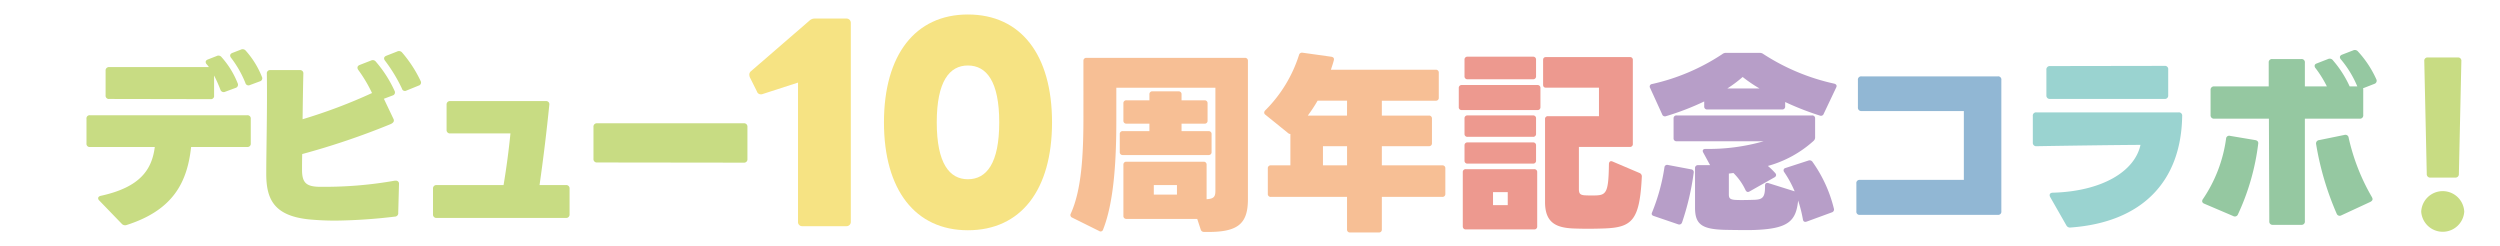
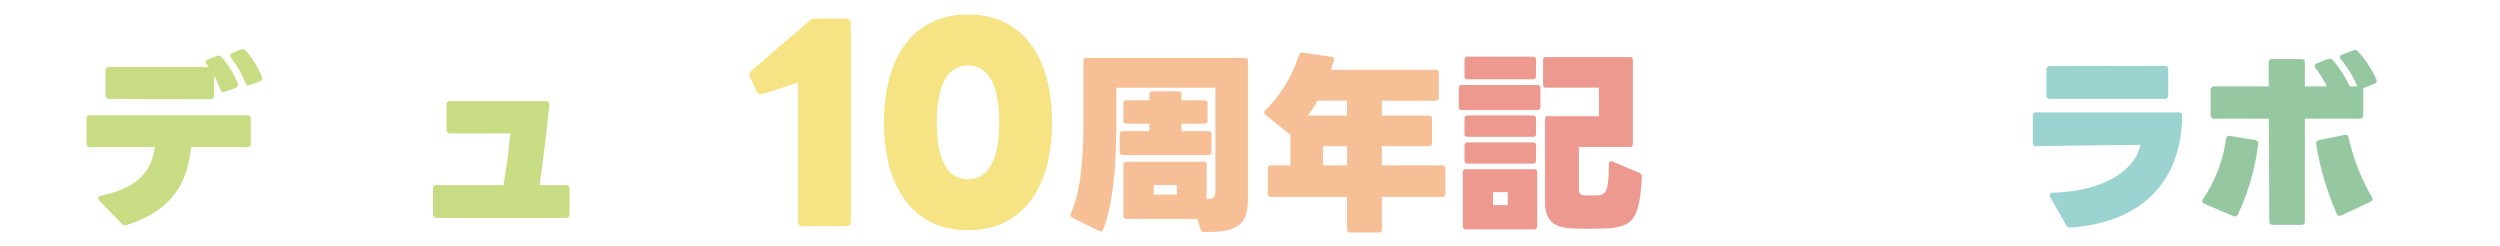
<svg xmlns="http://www.w3.org/2000/svg" width="345" height="34" viewBox="0 0 345 34">
  <defs>
    <clipPath id="clip-path">
      <rect id="長方形_5888" data-name="長方形 5888" width="345" height="34" transform="translate(15 128)" fill="none" stroke="#707070" stroke-width="1" />
    </clipPath>
  </defs>
  <g id="ttl-text" transform="translate(-15 -128)" clip-path="url(#clip-path)">
    <g id="グループ_3241" data-name="グループ 3241" transform="translate(-60.77 -360.339)">
      <g id="グループ_3240" data-name="グループ 3240" transform="translate(87.704 490.339)">
        <path id="パス_1308" data-name="パス 1308" d="M92.56,522.587l-3.088-3.194a.459.459,0,0,1-.158-.317c0-.158.132-.29.4-.343,5.411-1.188,7.021-3.616,7.417-6.731H88.206a.437.437,0,0,1-.5-.5v-3.378a.437.437,0,0,1,.5-.5h21.671a.447.447,0,0,1,.5.5V511.5a.447.447,0,0,1-.5.5h-7.734c-.528,4.856-2.454,8.71-8.9,10.769A.627.627,0,0,1,92.56,522.587Zm-2.217-17.712v-3.4a.459.459,0,0,1,.5-.5H104.6a4.391,4.391,0,0,0-.29-.37.51.51,0,0,1-.158-.343c0-.132.106-.264.317-.343l1.214-.475a.531.531,0,0,1,.66.158,11.887,11.887,0,0,1,2.217,3.591.456.456,0,0,1-.29.66l-1.425.527a.47.47,0,0,1-.66-.29,20.344,20.344,0,0,0-.871-1.953V504.9a.437.437,0,0,1-.5.5l-13.963-.026A.447.447,0,0,1,90.343,504.874Zm19.3-1.688a14.659,14.659,0,0,0-1.98-3.485.548.548,0,0,1-.132-.317c0-.158.106-.29.317-.37l1.161-.448a.558.558,0,0,1,.686.158,12.154,12.154,0,0,1,2.217,3.59.437.437,0,0,1-.29.633l-1.346.5A.442.442,0,0,1,109.639,503.186Z" transform="translate(-87.704 -493.718)" fill="#c8dc83" />
-         <path id="パス_1309" data-name="パス 1309" d="M130,515.772c0-3.062.158-9.345.079-13.7a.439.439,0,0,1,.475-.5h4.065a.447.447,0,0,1,.5.5c-.053,2.085-.079,4.276-.106,6.282a73.016,73.016,0,0,0,9.582-3.616,19.6,19.6,0,0,0-1.9-3.194.506.506,0,0,1-.106-.317c0-.158.106-.29.317-.37l1.557-.607a.531.531,0,0,1,.66.158,16.755,16.755,0,0,1,2.587,4.038.437.437,0,0,1-.29.634l-1.188.449,1.32,2.772c.158.317,0,.554-.422.739a103.076,103.076,0,0,1-12.168,4.118c-.026.818-.026,1.557-.026,2.165,0,1.689.5,2.27,2.164,2.349a55.641,55.641,0,0,0,10.664-.844h.132a.417.417,0,0,1,.422.474l-.106,3.96a.468.468,0,0,1-.449.529,75.632,75.632,0,0,1-8.209.554c-1.187,0-2.375-.053-3.537-.158C131.032,521.711,129.976,519.362,130,515.772Zm18.715-11.667a21.449,21.449,0,0,0-2.323-3.828.548.548,0,0,1-.132-.317c0-.158.106-.29.317-.37l1.478-.581a.56.56,0,0,1,.686.132,17.346,17.346,0,0,1,2.56,3.933.432.432,0,0,1-.263.634l-1.689.686A.424.424,0,0,1,148.718,504.105Z" transform="translate(-105.19 -493.899)" fill="#c8dc83" />
        <path id="パス_1310" data-name="パス 1310" d="M169.226,526.334V522.8a.458.458,0,0,1,.5-.5h9.238q.594-3.564.95-7.127H171.6a.458.458,0,0,1-.5-.5V511.21a.458.458,0,0,1,.5-.5h13.2a.437.437,0,0,1,.475.527c-.369,3.669-.818,7.365-1.346,11.06h3.642a.458.458,0,0,1,.5.5v3.538a.458.458,0,0,1-.5.5H169.728A.458.458,0,0,1,169.226,526.334Z" transform="translate(-121.405 -498.76)" fill="#c8dc83" />
-         <path id="パス_1311" data-name="パス 1311" d="M206.976,520.837V516.43a.458.458,0,0,1,.5-.5h20.246a.458.458,0,0,1,.5.5v4.434a.458.458,0,0,1-.5.5l-20.246-.026A.458.458,0,0,1,206.976,520.837Z" transform="translate(-137.011 -500.917)" fill="#c8dc83" />
        <path id="パス_1312" data-name="パス 1312" d="M250.358,519.314V500.132l-4.892,1.584a.529.529,0,0,1-.246.035.544.544,0,0,1-.528-.387l-.985-1.971a1.251,1.251,0,0,1-.07-.352.615.615,0,0,1,.246-.493l8.059-6.969a1.031,1.031,0,0,1,.739-.281h4.329a.591.591,0,0,1,.634.633v27.382a.591.591,0,0,1-.634.634h-6.054A.565.565,0,0,1,250.358,519.314Z" transform="translate(-152.166 -490.736)" fill="#f6e383" />
        <path id="パス_1313" data-name="パス 1313" d="M275.316,505.226c0-9.327,4.329-14.887,11.579-14.887,7.321,0,11.614,5.56,11.614,14.887s-4.293,14.887-11.614,14.887C279.645,520.114,275.316,514.553,275.316,505.226Zm11.579,7.849c2.569,0,4.329-2.183,4.329-7.849s-1.76-7.849-4.329-7.849c-2.534,0-4.294,2.183-4.294,7.849S284.361,513.075,286.895,513.075Z" transform="translate(-165.263 -490.339)" fill="#f6e383" />
        <path id="パス_1314" data-name="パス 1314" d="M343.675,500.96v19.085c0,3.537-1.5,4.619-6.045,4.513a.454.454,0,0,1-.475-.343l-.475-1.451h-9.766a.389.389,0,0,1-.422-.422v-7.048a.388.388,0,0,1,.422-.422h10.637a.388.388,0,0,1,.422.422v4.752c1.056-.053,1.214-.4,1.214-1.187v-14.2H325.514v4.619c0,5.728-.37,11.27-1.821,14.94a.355.355,0,0,1-.554.212l-3.722-1.848a.383.383,0,0,1-.184-.554c1.5-3.3,1.742-8.156,1.742-13.356V500.96a.389.389,0,0,1,.422-.422h21.856A.389.389,0,0,1,343.675,500.96Zm-13.172,4.2h3.591a.389.389,0,0,1,.422.422v.818h3.168a.389.389,0,0,1,.422.423V509.2a.389.389,0,0,1-.422.422h-3.168v1.029h3.722a.389.389,0,0,1,.422.422v2.455a.388.388,0,0,1-.422.422H326.412a.388.388,0,0,1-.422-.422V511.07a.389.389,0,0,1,.422-.422h3.669v-1.029h-3.168a.389.389,0,0,1-.422-.422V506.82a.389.389,0,0,1,.422-.423h3.168v-.818A.389.389,0,0,1,330.5,505.158Zm.185,14.254h3.194v-1.32h-3.194Z" transform="translate(-183.396 -494.555)" fill="#f7bf95" />
        <path id="パス_1315" data-name="パス 1315" d="M381,514.867h8.34a.389.389,0,0,1,.423.422v3.51a.389.389,0,0,1-.423.423H381v4.487a.388.388,0,0,1-.423.422h-3.959a.388.388,0,0,1-.422-.422v-4.487H365.687a.389.389,0,0,1-.422-.423v-3.51a.389.389,0,0,1,.422-.422h2.693v-4.329a.442.442,0,0,1-.29-.1l-3.167-2.561a.363.363,0,0,1-.158-.29.458.458,0,0,1,.158-.317,18.813,18.813,0,0,0,4.645-7.628.425.425,0,0,1,.5-.317l3.96.554c.29.053.422.211.343.5-.106.423-.264.871-.4,1.293h14.465a.389.389,0,0,1,.422.422v3.432a.388.388,0,0,1-.422.422H381V508h6.493a.389.389,0,0,1,.422.423v3.378a.388.388,0,0,1-.422.422H381Zm-4.8-8.922h-4.065A21.156,21.156,0,0,1,370.782,508h5.411Zm0,6.283h-3.326v2.64h3.326Z" transform="translate(-202.24 -494.05)" fill="#f7bf95" />
        <path id="パス_1316" data-name="パス 1316" d="M410.542,507.21V504.6a.389.389,0,0,1,.422-.422h10.426a.388.388,0,0,1,.422.422v2.613a.388.388,0,0,1-.422.422H410.964A.388.388,0,0,1,410.542,507.21Zm.554,16.471v-7.47a.389.389,0,0,1,.423-.422h9.423a.389.389,0,0,1,.422.422v7.47a.388.388,0,0,1-.422.422h-9.423A.389.389,0,0,1,411.1,523.682Zm.238-20.722v-2.27a.388.388,0,0,1,.422-.422h9.028a.389.389,0,0,1,.422.422v2.27a.388.388,0,0,1-.422.423h-9.028A.388.388,0,0,1,411.334,502.96Zm0,7.945v-2.111a.389.389,0,0,1,.422-.423h9.028a.389.389,0,0,1,.422.423v2.111a.389.389,0,0,1-.422.423h-9.028A.389.389,0,0,1,411.334,510.905Zm0,3.7v-2.085a.388.388,0,0,1,.422-.422h9.028a.388.388,0,0,1,.422.422V514.6a.388.388,0,0,1-.422.422h-9.028A.388.388,0,0,1,411.334,514.6Zm3.933,6.151H417.3v-1.8h-2.033Zm7.179-.423V508.9a.377.377,0,0,1,.423-.422h7.02v-3.933H422.6c-.29,0-.421-.133-.421-.423v-3.379c0-.29.131-.422.421-.422H434.14a.377.377,0,0,1,.422.422V512.3a.389.389,0,0,1-.422.423h-7.021v5.78c0,.633.131.872.923.9.686.026,1.083.026,1.611,0,1.32-.08,1.557-.713,1.61-4.3,0-.343.212-.5.5-.369l3.721,1.583a.5.5,0,0,1,.317.528c-.29,6.071-1.372,6.995-5.253,7.127-1.557.053-2.8.053-4.223,0C423.977,523.866,422.446,523.18,422.446,520.329Z" transform="translate(-221.165 -494.444)" fill="#ed998f" />
-         <path id="パス_1317" data-name="パス 1317" d="M481.2,504.146l-1.716,3.616a.4.4,0,0,1-.527.263,39.442,39.442,0,0,1-4.8-1.874v.607a.388.388,0,0,1-.422.422H463.408a.389.389,0,0,1-.422-.422v-.686a36.3,36.3,0,0,1-5.279,2.033.4.4,0,0,1-.528-.264l-1.662-3.642a.348.348,0,0,1,.263-.529,28.936,28.936,0,0,0,9.688-4.118.807.807,0,0,1,.527-.185h4.646a.814.814,0,0,1,.5.158,29.546,29.546,0,0,0,9.793,4.092C481.225,503.7,481.331,503.882,481.2,504.146Zm-23.229,10.69,3.22.607a.388.388,0,0,1,.344.476,36.093,36.093,0,0,1-1.611,6.863.409.409,0,0,1-.554.238l-3.326-1.135c-.264-.079-.37-.238-.264-.476a26.881,26.881,0,0,0,1.716-6.229A.372.372,0,0,1,457.97,514.836Zm22.622,6.546-3.458,1.268c-.291.1-.475,0-.528-.29a18.021,18.021,0,0,0-.66-2.613c-.29,2.9-1.425,3.907-6.124,4.065-.924.026-3.036,0-4.144-.026-2.983-.106-3.96-.74-3.96-3.036v-5.464a.389.389,0,0,1,.422-.422H463.8l-.95-1.742c-.159-.291-.027-.5.316-.5a27.6,27.6,0,0,0,8.024-1.056h-12.01a.389.389,0,0,1-.422-.422v-2.719a.389.389,0,0,1,.422-.423h18.689a.389.389,0,0,1,.422.423v2.561a.643.643,0,0,1-.211.527,15.554,15.554,0,0,1-6.308,3.459,9.227,9.227,0,0,1,1.029,1,.38.38,0,0,1,.105.264.386.386,0,0,1-.238.317l-3.405,1.927c-.263.158-.448.079-.581-.185a8.233,8.233,0,0,0-1.662-2.349l-.633.079v2.851c0,.554.132.766,1.109.792.581.026,1.742,0,2.481-.026,1.083-.053,1.425-.37,1.4-1.926,0-.265.106-.4.317-.4a.331.331,0,0,1,.158.026l3.616,1.135a14.992,14.992,0,0,0-1.451-2.666.423.423,0,0,1-.079-.238.327.327,0,0,1,.264-.317l3.168-1.029a.48.48,0,0,1,.581.212,18.743,18.743,0,0,1,2.929,6.413A.416.416,0,0,1,480.592,521.382Zm-12.3-18.688a17.681,17.681,0,0,1-2.112,1.584h4.434A19.962,19.962,0,0,1,468.291,502.694Z" transform="translate(-239.739 -494.072)" fill="#b79ec8" />
-         <path id="パス_1318" data-name="パス 1318" d="M504.078,523.512v-3.828a.437.437,0,0,1,.5-.5h14.332v-9.5H504.791a.459.459,0,0,1-.5-.5V505.4a.447.447,0,0,1,.5-.5h18.794a.437.437,0,0,1,.5.5v18.108a.437.437,0,0,1-.5.5h-19A.437.437,0,0,1,504.078,523.512Z" transform="translate(-259.833 -496.359)" fill="#91b7d4" />
        <path id="パス_1319" data-name="パス 1319" d="M550.206,524.416l-2.217-3.88a.59.59,0,0,1-.079-.264c0-.212.158-.343.449-.343,6.651-.185,11.27-2.851,12.089-6.6-4.2.027-9.688.106-14.36.185a.458.458,0,0,1-.5-.5v-3.669a.447.447,0,0,1,.5-.5H565.7a.447.447,0,0,1,.5.5c-.131,9.054-5.543,14.676-15.389,15.388A.567.567,0,0,1,550.206,524.416Zm-2.745-17.924v-3.51a.467.467,0,0,1,.5-.528l15.811-.026a.447.447,0,0,1,.5.5v3.563a.458.458,0,0,1-.5.5H547.963A.459.459,0,0,1,547.461,506.493Z" transform="translate(-276.993 -495.337)" fill="#9ad3d0" />
        <path id="パス_1320" data-name="パス 1320" d="M585.426,519.546a.556.556,0,0,1,.131-.317,19.53,19.53,0,0,0,3.168-8.288.426.426,0,0,1,.554-.4l3.458.581c.317.053.475.238.422.528a32.3,32.3,0,0,1-2.8,9.74.456.456,0,0,1-.66.211l-3.96-1.69C585.531,519.835,585.426,519.7,585.426,519.546Zm13.672,3.273h-3.907a.447.447,0,0,1-.5-.5l-.053-14.148h-7.55a.459.459,0,0,1-.5-.5v-3.457a.459.459,0,0,1,.5-.5h7.523v-3.273a.447.447,0,0,1,.5-.5H599.1a.447.447,0,0,1,.5.5v3.273h3.035a15.042,15.042,0,0,0-1.557-2.507.509.509,0,0,1-.131-.317c0-.158.079-.263.29-.343l1.557-.608a.552.552,0,0,1,.686.185,14.858,14.858,0,0,1,2.3,3.59h1.056a14.393,14.393,0,0,0-2.244-3.7.511.511,0,0,1-.158-.343c0-.132.106-.264.316-.343l1.505-.581a.56.56,0,0,1,.66.132,14.4,14.4,0,0,1,2.534,3.828.452.452,0,0,1-.263.66l-1.557.607a.73.73,0,0,1,.026.238v3.457a.447.447,0,0,1-.5.5H599.6v14.148A.447.447,0,0,1,599.1,522.819Zm4.883-1.558a40.441,40.441,0,0,1-2.825-9.555.464.464,0,0,1,.423-.581l3.484-.713a.449.449,0,0,1,.581.4,28.7,28.7,0,0,0,3.193,8.156.78.78,0,0,1,.106.29q0,.238-.317.4l-3.986,1.848A.448.448,0,0,1,603.982,521.261Z" transform="translate(-293.462 -493.792)" fill="#95c8a1" />
-         <path id="パス_1321" data-name="パス 1321" d="M636.959,521.723a2.973,2.973,0,0,1,5.939,0,2.976,2.976,0,0,1-5.939,0Zm.766-5.2-.343-15.574a.447.447,0,0,1,.5-.5H642a.446.446,0,0,1,.5.5l-.343,15.574a.466.466,0,0,1-.527.5h-3.379A.466.466,0,0,1,637.725,516.523Z" transform="translate(-314.766 -494.518)" fill="#c8dc83" />
      </g>
    </g>
  </g>
</svg>